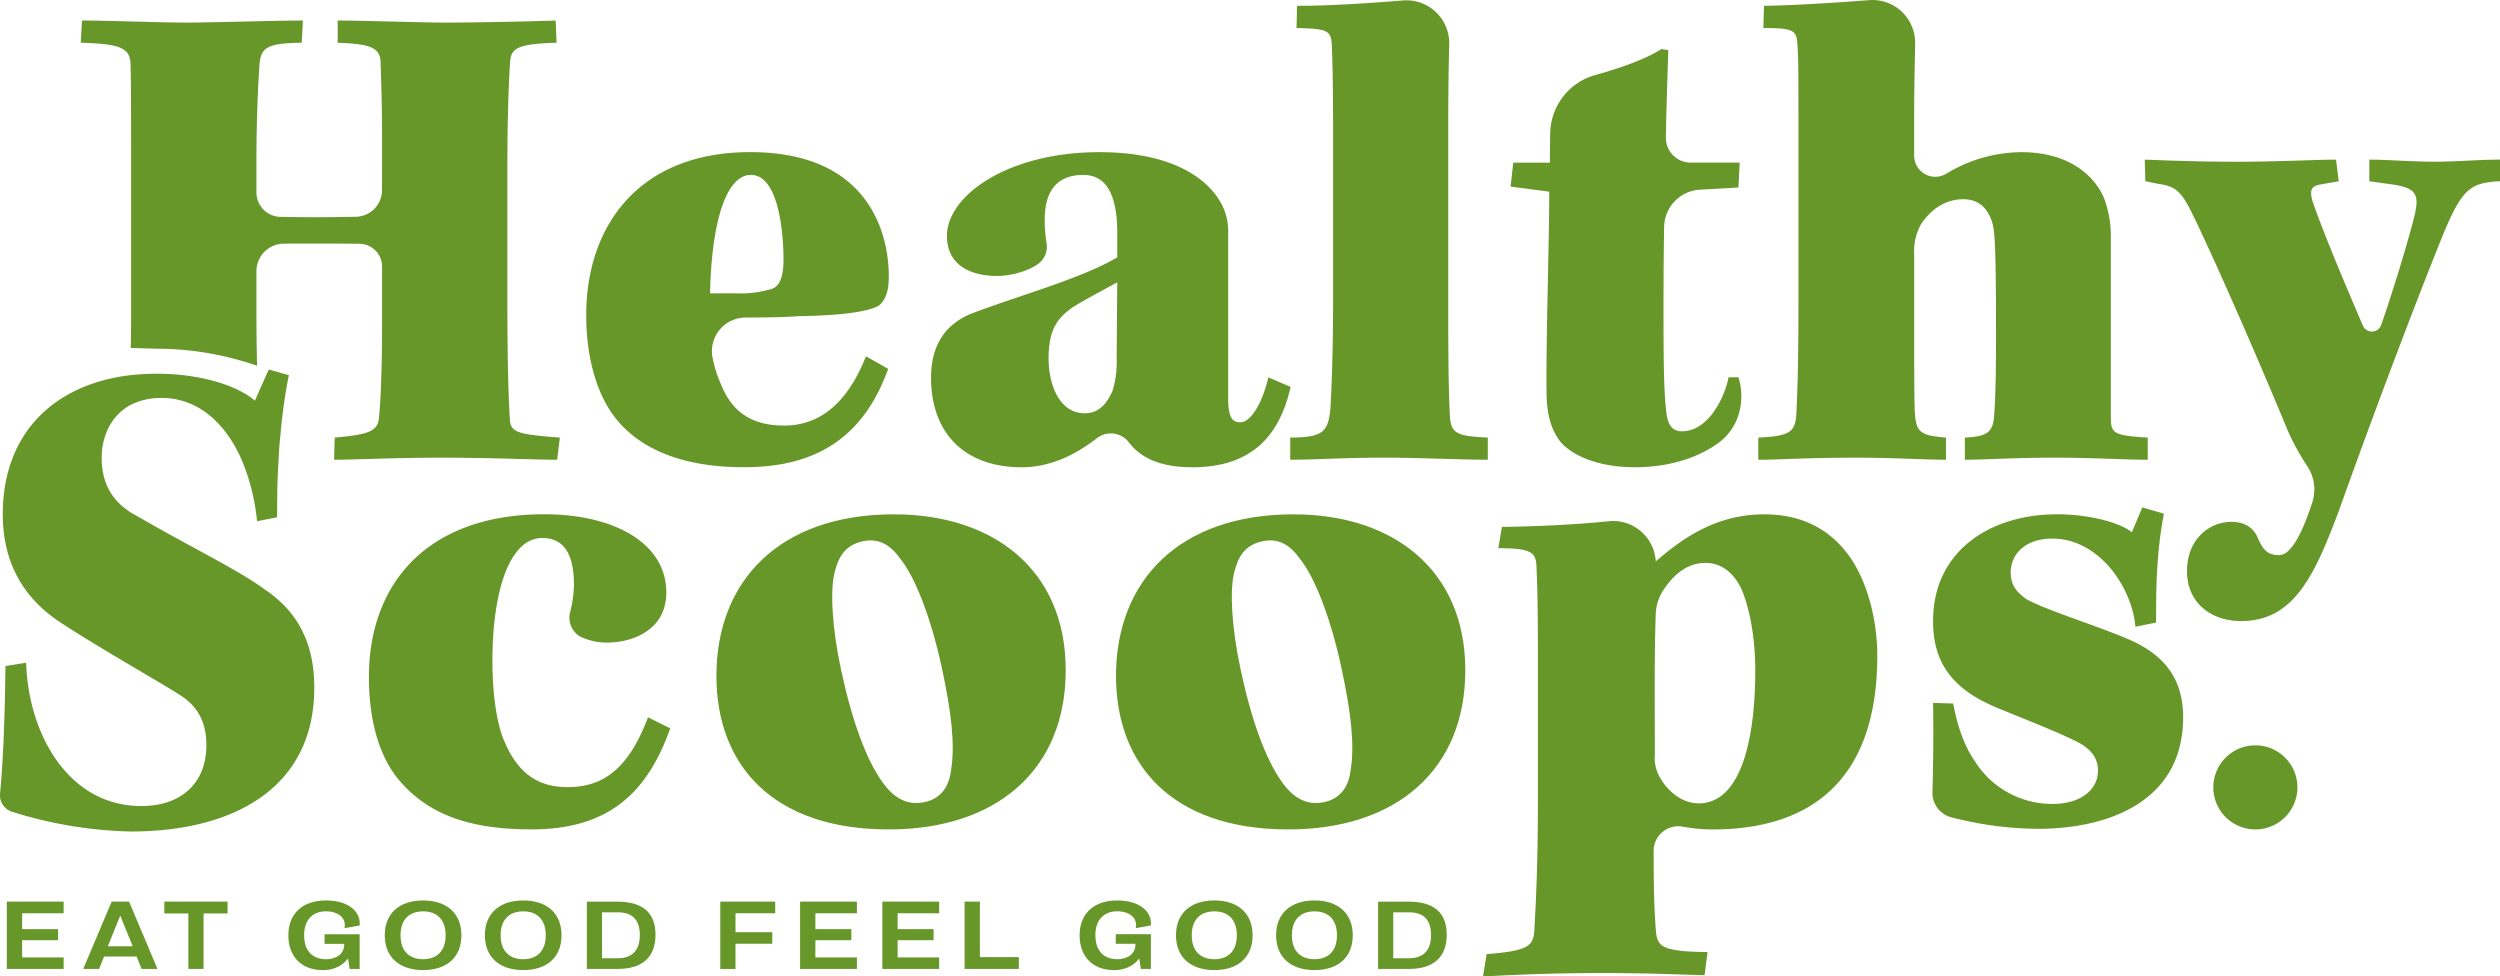
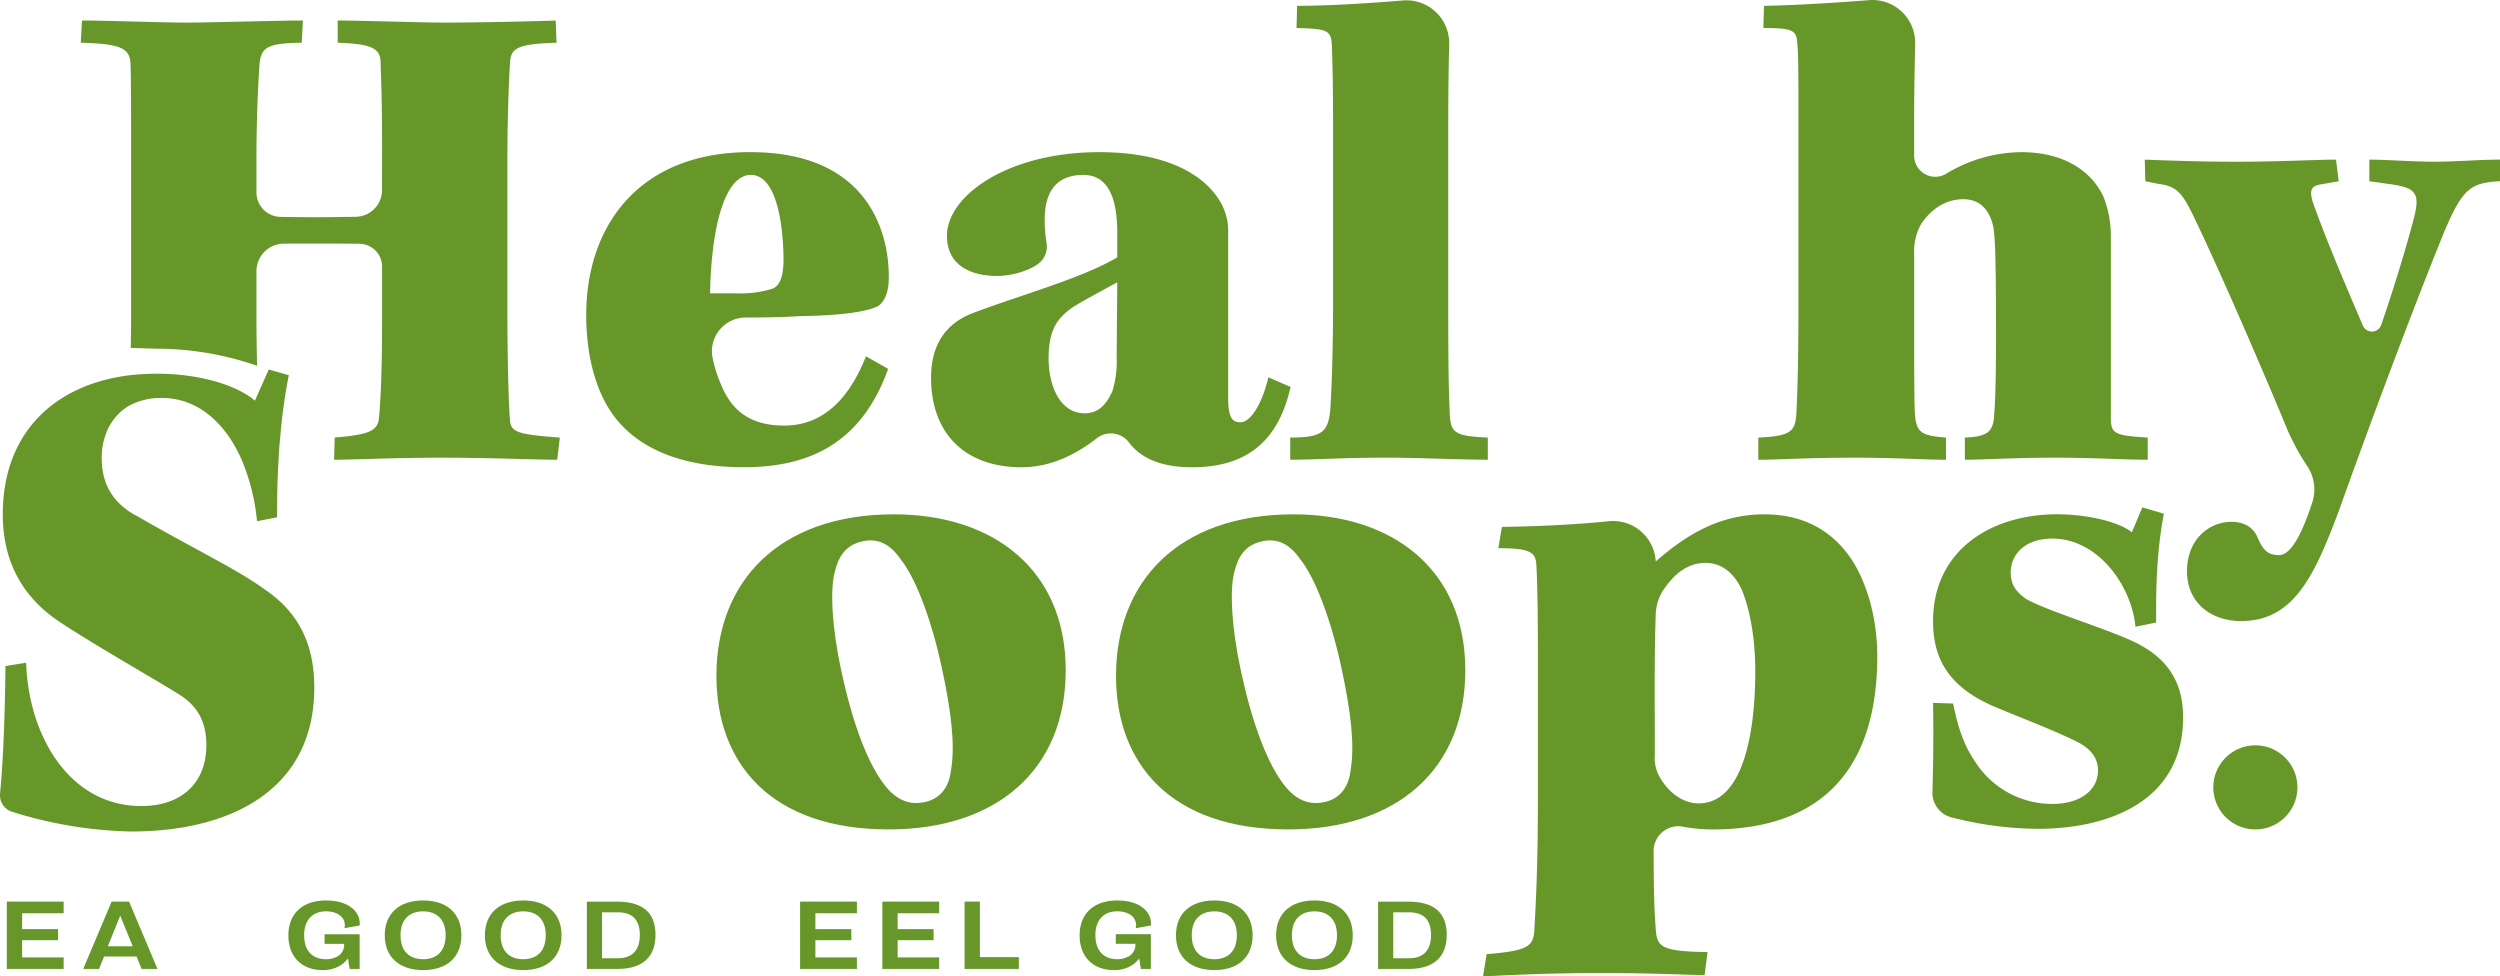
<svg xmlns="http://www.w3.org/2000/svg" viewBox="0 0 598.904 233.894" height="233.894" width="598.904">
  <defs>
    <style>.a{fill:none;}.b{clip-path:url(#a);}.c{fill:#679729;}</style>
    <clipPath id="a">
      <rect height="233.894" width="598.905" class="a" />
    </clipPath>
  </defs>
  <g transform="translate(0 0)">
    <g transform="translate(0 0)" class="b">
      <path transform="translate(16.811 4.27)" d="M105.389,96.75c-.359-3.878-.649-15.154-.649-27.582V34.333c0-9.123.29-18.459.649-23.7.145-3.519,2.153-4.382,11.131-4.664L116.305.644c-3.092.145-18.024.5-26.719.5-4.6,0-20.688-.5-25.5-.5V5.965c7.252.282,10.13,1,10.268,4.451.145,4.672.366,9.84.366,20.108l-.008,10.749a6.4,6.4,0,0,1-6.336,6.39c-3.306.046-6.252.1-9.6.1-2.977,0-5.817-.038-8.382-.076a5.864,5.864,0,0,1-5.771-5.878V33.684c0-8.474.359-17.452.718-22.261.29-4.458,1.939-5.321,10.13-5.458l.29-5.321c-5.817,0-22.055.5-28.017.5-5.458,0-19.246-.5-24.918-.5l-.29,5.321c9.268.282,11.779,1.145,11.925,5.1.137,4.809.137,12.138.137,25.78v34.98c0,2.764-.038,5.077-.092,7.252,2.176.061,4.351.16,6.55.191a73.445,73.445,0,0,1,23.712,4.084s-.145-7.016-.145-11.169V60.709A6.593,6.593,0,0,1,51.179,54.1c2.115-.015,4.458-.015,7.092-.015,3.695,0,7.42,0,11.016.046a5.474,5.474,0,0,1,5.435,5.466V72.183c0,12.573-.366,19.895-.725,23.345-.137,3.664-2.794,4.313-10.627,5.031l-.145,5.313c4.168,0,14.795-.5,25.574-.5,11.634,0,23.055.5,27.865.5l.649-5.313c-9.627-.718-11.566-1.221-11.924-3.809" class="c" />
      <path transform="translate(122.041 31.669)" d="M65.8,70.282c-8.115,0-12.566-3.6-15.085-9.772a31.884,31.884,0,0,1-2.069-6.558A8.059,8.059,0,0,1,56.59,44.41c5.374-.031,10.054-.115,12.879-.351,10.634-.137,16.452-1.145,18.894-2.435,1.5-1.008,2.512-3.306,2.512-6.68.145-8.909-3.451-30.17-33.186-30.17-26.864,0-39.293,17.887-39.293,39,0,10.413,2.588,19.391,7.405,25.208,5.817,6.97,15.658,11.276,30.384,11.276,15.94,0,28.223-5.962,34.544-23.559l-5.313-3.015c-4.672,11.779-11.5,16.6-19.612,16.6m-7.97-60.05c6.97,0,7.825,15.085,7.825,20.253,0,4.672-1.145,6.611-3.015,7.115a25.564,25.564,0,0,1-8.26,1H48.062c.359-17.375,3.954-28.368,9.772-28.368" class="c" />
      <path transform="translate(193.829 31.676)" d="M110.024,58.718c-1.512,6.458-4.313,10.772-6.68,10.772-1.8,0-2.947-.863-2.947-5.672V23.662a13.715,13.715,0,0,0-2.374-7.756C95.229,11.6,87.755,4.775,69.51,4.775c-21.9,0-36.483,10.413-36.483,20.04,0,7.184,5.817,9.619,12.062,9.619,3.161,0,7.474-1.145,9.84-2.939a5.1,5.1,0,0,0,1.939-5.031,34.8,34.8,0,0,1-.428-5.458c0-6.97,2.947-10.772,9.268-10.772,5.458,0,7.97,4.664,8.115,13.146v6.6C65.059,35.159,49.76,39.251,38.63,43.556c-5.6,2.374-9.413,6.97-9.413,15.3,0,13.077,7.9,21.406,21.689,21.406,6.229,0,12.2-2.451,17.917-6.863a5.435,5.435,0,0,1,7.688.771c2.977,4.008,7.909,6.092,15.268,6.092,12.428,0,20.543-5.672,23.559-19.246ZM73.678,54.046a23.993,23.993,0,0,1-1.008,7.97c-.863,1.8-2.512,5.321-6.6,5.321-6.184,0-8.7-6.97-8.7-13.146,0-7.252,2.374-9.917,6.039-12.428,3.3-2.008,7.466-4.168,10.413-5.817Z" class="c" />
      <path transform="translate(268.602 0.067)" d="M78.7,98.793c-.214-4.527-.359-10.13-.359-25.07V31.208c0-9.253.1-15.848.229-20.666A10.254,10.254,0,0,0,67.444.045C58.5.771,49.626,1.328,42.137,1.328l-.145,5.313c7.611.214,8.336.5,8.482,4.527.137,3.8.282,9.26.282,20.253V71.569c0,13.719-.428,22.7-.649,26.216-.5,5.6-1.794,6.97-9.619,6.97v5.313c5.672,0,13.138-.5,22.91-.5,7.115,0,18.391.5,24.422.5v-5.313c-7.825-.359-8.978-1.008-9.123-5.962" class="c" />
-       <path transform="translate(314.477 10.201)" d="M101.995,80.185H99.62c-1,5.1-4.955,12.932-11.131,12.932-2.3,0-3.451-1.367-3.809-4.817-.641-5.458-.641-14.077-.641-25.422,0-7.283.053-13.573.145-18.727a9.084,9.084,0,0,1,8.6-8.909l9.207-.527.29-5.955H90.566A5.954,5.954,0,0,1,84.6,22.7c.145-7.787.473-17.536.58-20.879l-1.649-.282c-3.077,2.031-8.619,4.237-15.848,6.237A14.74,14.74,0,0,0,56.892,21.7c-.046,2.473-.076,4.863-.076,7.062H48.052L47.4,34.5l9.268,1.221c0,11.779-.863,38-.641,48.912.137,4.817,1.145,8.115,3.3,10.993,3.451,3.947,10.276,6.107,17.742,6.107,8.459,0,15.459-2.328,20.36-6.008,4.718-3.535,6.306-9.917,4.565-15.543" class="c" />
      <path transform="translate(366.038 0.003)" d="M139.639,99.8V56.846a25.308,25.308,0,0,0-1.794-9.772c-1.512-3.306-6.466-10.627-19.757-10.627a35.2,35.2,0,0,0-17.948,5.206,5.063,5.063,0,0,1-7.619-4.39V28.47c0-5.978.115-12.321.237-17.994A10.234,10.234,0,0,0,81.719.033C73.581.666,63.153,1.308,56.542,1.392L56.4,6.713c6.962,0,7.894.5,8.115,3.519.282,2.939.282,7.107.282,18.887V73.435c0,14.581-.282,21.406-.5,25.712-.282,4.313-1.435,5.321-9.115,5.68v5.313c5.023,0,11.131-.5,23.773-.5,7.97,0,17.093.5,21.185.5v-5.313c-6.107-.5-7.107-1.221-7.466-5.962-.145-4.527-.145-11.856-.145-20.116V61.007a13.5,13.5,0,0,1,1.649-7.321c2.664-3.954,6.184-5.962,10.13-5.962,3.809,0,5.817,2.3,6.825,5.313.649,2.015,1,4.168,1,27.513,0,10.986-.214,16.3-.5,19.6-.359,3.306-1.657,4.451-6.97,4.672v5.313c4.451,0,11.925-.5,21.551-.5,8.833,0,17.093.5,22.261.5v-5.313c-8.329-.5-8.833-1.008-8.833-5.031" class="c" />
      <path transform="translate(446.496 33.228)" d="M136.972,5.513c-5.748,0-11.566-.5-15.871-.5v5.176l5.6.786c5.68.863,6.466,2.374,5.176,7.688-1.718,6.764-5.046,17.6-7.917,25.941a2.366,2.366,0,0,1-4.412.16c-3.512-8.23-9.115-21.261-12.093-29.91-.649-2.512-.282-3.519,1.87-3.878l4.451-.786-.649-5.176c-4.519,0-13.787.5-23.773.5-9.26,0-16.375-.29-22.047-.5l.137,5.176,3.168.641c3.8.5,5.313,1.657,7.68,6.321,4.955,9.985,15.375,33.689,23.345,52.935a57.346,57.346,0,0,0,4.611,8.375,10.015,10.015,0,0,1,1.145,8.795c-1.809,5.527-4.611,12.5-7.909,12.5-2.947,0-3.954-1.435-5.313-4.6-.939-1.87-2.809-3.374-6.107-3.374-5.176,0-10.634,4.023-10.634,11.848,0,7.611,5.817,11.924,12.932,11.924,12.642,0,17.6-10.772,23.559-26.719,7.329-20.612,18.1-49.271,25.063-66.371,4.458-10.627,6.466-11.917,13.436-12.276V5.009c-4.817,0-10.779.5-15.444.5" class="c" />
      <path transform="translate(149.148 107.072)" d="M65,16.14c-27.437,0-42.522,15.94-42.522,38.713,0,21.04,13.146,36.774,41.3,36.774,25.788,0,42.377-14.222,42.377-38.14C106.16,29.423,88.853,16.14,65,16.14M78.684,77.4c-.443,4.061-2.557,6.871-6.275,7.672-3.939.855-7.268-.634-10.253-4.909C58.469,75,55.064,66.037,52.37,53.54,50.171,43.363,49.675,34.279,50.812,30c.9-3.649,2.489-6.489,6.7-7.4,3.794-.824,6.634.771,9.077,4.283,3.306,4.061,7.168,13.444,9.871,25.941C78.8,63.632,79.677,71.449,78.684,77.4" class="c" />
      <path transform="translate(-0.003 76.927)" d="M63.374,64.241c-6.611-4.81-16.589-9.482-30.384-17.452-6.031-3.092-8.543-7.833-8.619-13.65v-.29a16.175,16.175,0,0,1,.939-5.672,13.011,13.011,0,0,1,5.458-6.825,16.028,16.028,0,0,1,8.039-1.939c8.405,0,15.016,5.748,18.963,14.512A49.991,49.991,0,0,1,61.58,47.934L66.39,47c0-3.519,0-8.26.359-13.864.076-1.87.214-3.809.435-5.817a128.567,128.567,0,0,1,2.008-14.367L64.382,11.6l-2.588,5.817-.718,1.649C56.908,15.474,48.152,12.6,37.517,12.6a61.529,61.529,0,0,0-6.39.359C13.31,15.115.668,26.536.668,46.285c0,10.986,4.458,19.963,14.3,26.216,8.619,5.672,24.49,14.65,28.513,17.307,4.168,2.8,5.962,6.611,5.962,11.779,0,8.909-5.817,14.581-15.589,14.581C16.4,116.168,6.775,98.93,6.271,81.838l-4.955.794c-.13,10.207-.428,21.391-1.3,30.506a4.156,4.156,0,0,0,2.855,4.4,101.948,101.948,0,0,0,28.468,4.733c24.208,0,43.957-10.131,43.957-34.476,0-10.489-3.809-18.1-11.924-23.559" class="c" />
-       <path transform="translate(76.797 107.066)" d="M78.443,64.768C73.993,76.548,68.175,81.5,59.2,81.5c-7.26,0-11.924-3.443-15.085-10.772-2.153-4.81-2.947-12.573-2.947-19.391,0-17.383,4.313-29.521,11.925-29.521,5.168,0,7.611,3.8,7.611,11.276a29.482,29.482,0,0,1-1.008,6.825,5.33,5.33,0,0,0,2.374,5.458,14.7,14.7,0,0,0,6.611,1.5c5.817,0,14.146-2.87,14.146-11.993,0-11.924-12.642-18.749-29.231-18.749-27.872,0-42.018,16.452-42.018,39,0,8.978,1.863,17.955,6.825,24.208,6.68,8.184,16.3,12.283,32.033,12.283,17.093,0,27.361-7.252,33.323-24.208Z" class="c" />
      <path transform="translate(232.334 107.072)" d="M77.543,16.14c-27.437,0-42.522,15.94-42.522,38.713,0,21.04,13.146,36.774,41.3,36.774,25.788,0,42.377-14.222,42.377-38.14,0-24.063-17.307-37.346-41.156-37.346M91.223,77.4c-.435,4.061-2.55,6.871-6.268,7.672-3.939.855-7.268-.634-10.26-4.909C71.016,75,67.6,66.037,64.916,53.54,62.71,43.363,62.214,34.279,63.351,30c.9-3.649,2.489-6.489,6.71-7.4,3.787-.824,6.626.771,9.069,4.283C82.437,30.943,86.3,40.325,89,52.822c2.336,10.81,3.222,18.627,2.222,24.574" class="c" />
      <path transform="translate(308.739 107.072)" d="M133.376,24.973c-4.161-5.168-10.344-8.833-19.467-8.833-11.917,0-20.04,6.176-25.994,11.276a10.238,10.238,0,0,0-11.2-9.627c-8.611.886-18.1,1.267-25.651,1.366l-.863,5.1c7.833,0,8.978,1.008,9.123,4.168.145,2.87.359,8.115.359,20.757V85.023c0,15.085-.5,24.567-.87,31.025-.282,3.664-1.786,4.672-11.413,5.458l-.863,5.321c4.023-.145,13.795-.794,28.376-.794,12.78,0,21.75.5,24.7.5l.718-5.527c-11.276-.145-12.138-1.3-12.421-5.6-.4-5.313-.481-10.192-.5-18.589a5.909,5.909,0,0,1,6.97-5.855,39.434,39.434,0,0,0,7.107.672c25.208,0,39.5-13.436,39.5-41.591,0-9.84-3.015-19.467-7.611-25.07M98.183,85.382c-3.664,0-7.184-2.512-9.337-6.321a9.3,9.3,0,0,1-1.153-5.313c0-13.436-.137-23.414.221-33.689A11.258,11.258,0,0,1,89.854,34.1c2.512-3.664,5.672-6.321,9.978-6.321,3.809,0,6.611,2.3,8.482,5.962,1.939,4.313,3.443,11.5,3.443,19.895,0,15.658-3.161,31.75-13.574,31.75" class="c" />
      <path transform="translate(402.297 105.633)" d="M110.563,48.963C105.1,45.8,88.226,40.848,83.05,37.833c-2.29-1.657-3.657-3.306-3.657-6.321,0-4.1,3.161-8.115,9.985-8.115,11.054,0,19.032,11.489,19.895,21.116l4.955-1.008c0-5.313-.145-15.8,1.863-26.071l-5.168-1.512-2.512,5.962c-2.947-2.443-10.558-4.313-17.887-4.313-16.306,0-29.735,8.985-29.735,25.574,0,8.833,3.519,15.8,14.94,20.612,6.176,2.588,15.8,6.252,20.4,8.764,2.512,1.512,4.168,3.451,4.168,6.466,0,4.451-3.954,7.97-10.917,7.97a21.866,21.866,0,0,1-18.6-10.268C67.468,71.874,66.316,66.346,65.6,62.9l-4.809-.145c.16,8.115,0,15.986-.145,21.322a6.051,6.051,0,0,0,4.382,6.054,85.229,85.229,0,0,0,20.834,2.794c16.8,0,34.835-6.466,34.835-26.719,0-7.466-2.947-13.291-10.131-17.238" class="c" />
      <path transform="translate(1.422 187.702)" d="M.214,44.417V28.294H13.826V31.08H3.879v3.8H12.49v2.649H3.879v4.122h9.947v2.764Z" class="c" />
      <path transform="translate(17.322 187.697)" d="M16.6,44.424l-1.2-2.977H7.611l-1.2,2.977h-3.8L9.428,28.293H13.6L20.4,44.424ZM11.482,31.66l-2.97,7.329h5.962Z" class="c" />
-       <path transform="translate(34.21 187.702)" d="M10.913,44.417V31.126H5.157V28.294H20.31v2.832H14.554V44.417Z" class="c" />
      <path transform="translate(60.039 187.458)" d="M23.723,44.663l-.4-2.512a6.567,6.567,0,0,1-2.855,2.191,8.033,8.033,0,0,1-3.153.6c-5.092,0-8.268-3.2-8.268-8.336,0-5.184,3.4-8.344,8.985-8.344,5.428,0,8.107,2.626,8.107,5.512,0,.229-.023.481-.023.481l-3.619.641a3.871,3.871,0,0,0,.069-.687c0-2.191-2.054-3.344-4.512-3.344-3.138,0-5.229,2.008-5.229,5.672,0,4.214,2.389,5.8,5.275,5.8a5.481,5.481,0,0,0,2.344-.5,3.162,3.162,0,0,0,1.962-2.786v-.4H17.715v-2.3H26.12v8.314Z" class="c" />
      <path transform="translate(80.1 187.458)" d="M12.074,36.6c0-5.275,3.527-8.344,9.191-8.344,5.649,0,9.169,3.069,9.169,8.344s-3.519,8.336-9.169,8.336c-5.665,0-9.191-3.061-9.191-8.336m14.581,0c0-3.916-2.237-5.733-5.39-5.733-3.183,0-5.413,1.817-5.413,5.733s2.229,5.733,5.413,5.733c3.153,0,5.39-1.817,5.39-5.733" class="c" />
      <path transform="translate(100.945 187.458)" d="M15.216,36.6c0-5.275,3.527-8.344,9.191-8.344,5.649,0,9.169,3.069,9.169,8.344s-3.519,8.336-9.169,8.336c-5.665,0-9.191-3.061-9.191-8.336m14.581,0c0-3.916-2.237-5.733-5.39-5.733-3.183,0-5.413,1.817-5.413,5.733s2.229,5.733,5.413,5.733c3.153,0,5.39-1.817,5.39-5.733" class="c" />
      <path transform="translate(122.174 187.704)" d="M18.416,44.417V28.294h7.23c6.222,0,9.214,2.695,9.214,7.947,0,5.138-2.924,8.176-9.077,8.176Zm7.413-2.557c3.619,0,5.275-2.122,5.275-5.55,0-3.733-1.84-5.458-5.275-5.458H22.05V41.86Z" class="c" />
-       <path transform="translate(149.955 187.698)" d="M26.245,38.386v6.039H22.6V28.293H35.757V31.08H26.245v4.542h8.8v2.764Z" class="c" />
      <path transform="translate(166.564 187.702)" d="M25.107,44.417V28.294H38.719V31.08H28.771v3.8h8.611v2.649H28.771v4.122h9.947v2.764Z" class="c" />
      <path transform="translate(183.688 187.702)" d="M27.688,44.417V28.294H41.3V31.08H31.353v3.8h8.611v2.649H31.353v4.122H41.3v2.764Z" class="c" />
      <path transform="translate(200.81 187.702)" d="M30.269,44.417V28.294h3.664V41.585h9.329v2.832Z" class="c" />
      <path transform="translate(224.758 187.458)" d="M48.552,44.663l-.4-2.512A6.568,6.568,0,0,1,45.3,44.342a8.034,8.034,0,0,1-3.153.6c-5.092,0-8.268-3.2-8.268-8.336,0-5.184,3.4-8.344,8.985-8.344,5.428,0,8.107,2.626,8.107,5.512,0,.229-.023.481-.023.481l-3.619.641A3.87,3.87,0,0,0,47.4,34.2c0-2.191-2.054-3.344-4.512-3.344-3.138,0-5.229,2.008-5.229,5.672,0,4.214,2.389,5.8,5.275,5.8a5.481,5.481,0,0,0,2.344-.5,3.162,3.162,0,0,0,1.962-2.786v-.4h-4.7v-2.3h8.405v8.314Z" class="c" />
      <path transform="translate(244.819 187.458)" d="M36.9,36.6c0-5.275,3.527-8.344,9.191-8.344,5.649,0,9.169,3.069,9.169,8.344s-3.519,8.336-9.169,8.336c-5.664,0-9.191-3.061-9.191-8.336m14.581,0c0-3.916-2.237-5.733-5.39-5.733-3.183,0-5.413,1.817-5.413,5.733s2.229,5.733,5.413,5.733c3.153,0,5.39-1.817,5.39-5.733" class="c" />
      <path transform="translate(265.664 187.458)" d="M40.045,36.6c0-5.275,3.527-8.344,9.192-8.344,5.649,0,9.169,3.069,9.169,8.344s-3.519,8.336-9.169,8.336c-5.665,0-9.192-3.061-9.192-8.336m14.581,0c0-3.916-2.237-5.733-5.39-5.733-3.183,0-5.413,1.817-5.413,5.733s2.229,5.733,5.413,5.733c3.153,0,5.39-1.817,5.39-5.733" class="c" />
      <path transform="translate(286.893 187.704)" d="M43.245,44.417V28.294h7.23c6.222,0,9.214,2.695,9.214,7.947,0,5.138-2.924,8.176-9.077,8.176Zm7.413-2.557c3.619,0,5.275-2.122,5.275-5.55,0-3.733-1.84-5.458-5.275-5.458H46.879V41.86Z" class="c" />
      <path transform="translate(460.773 155.163)" d="M89.6,33.466A10.073,10.073,0,1,1,79.524,23.389,10.077,10.077,0,0,1,89.6,33.466" class="c" />
    </g>
  </g>
</svg>